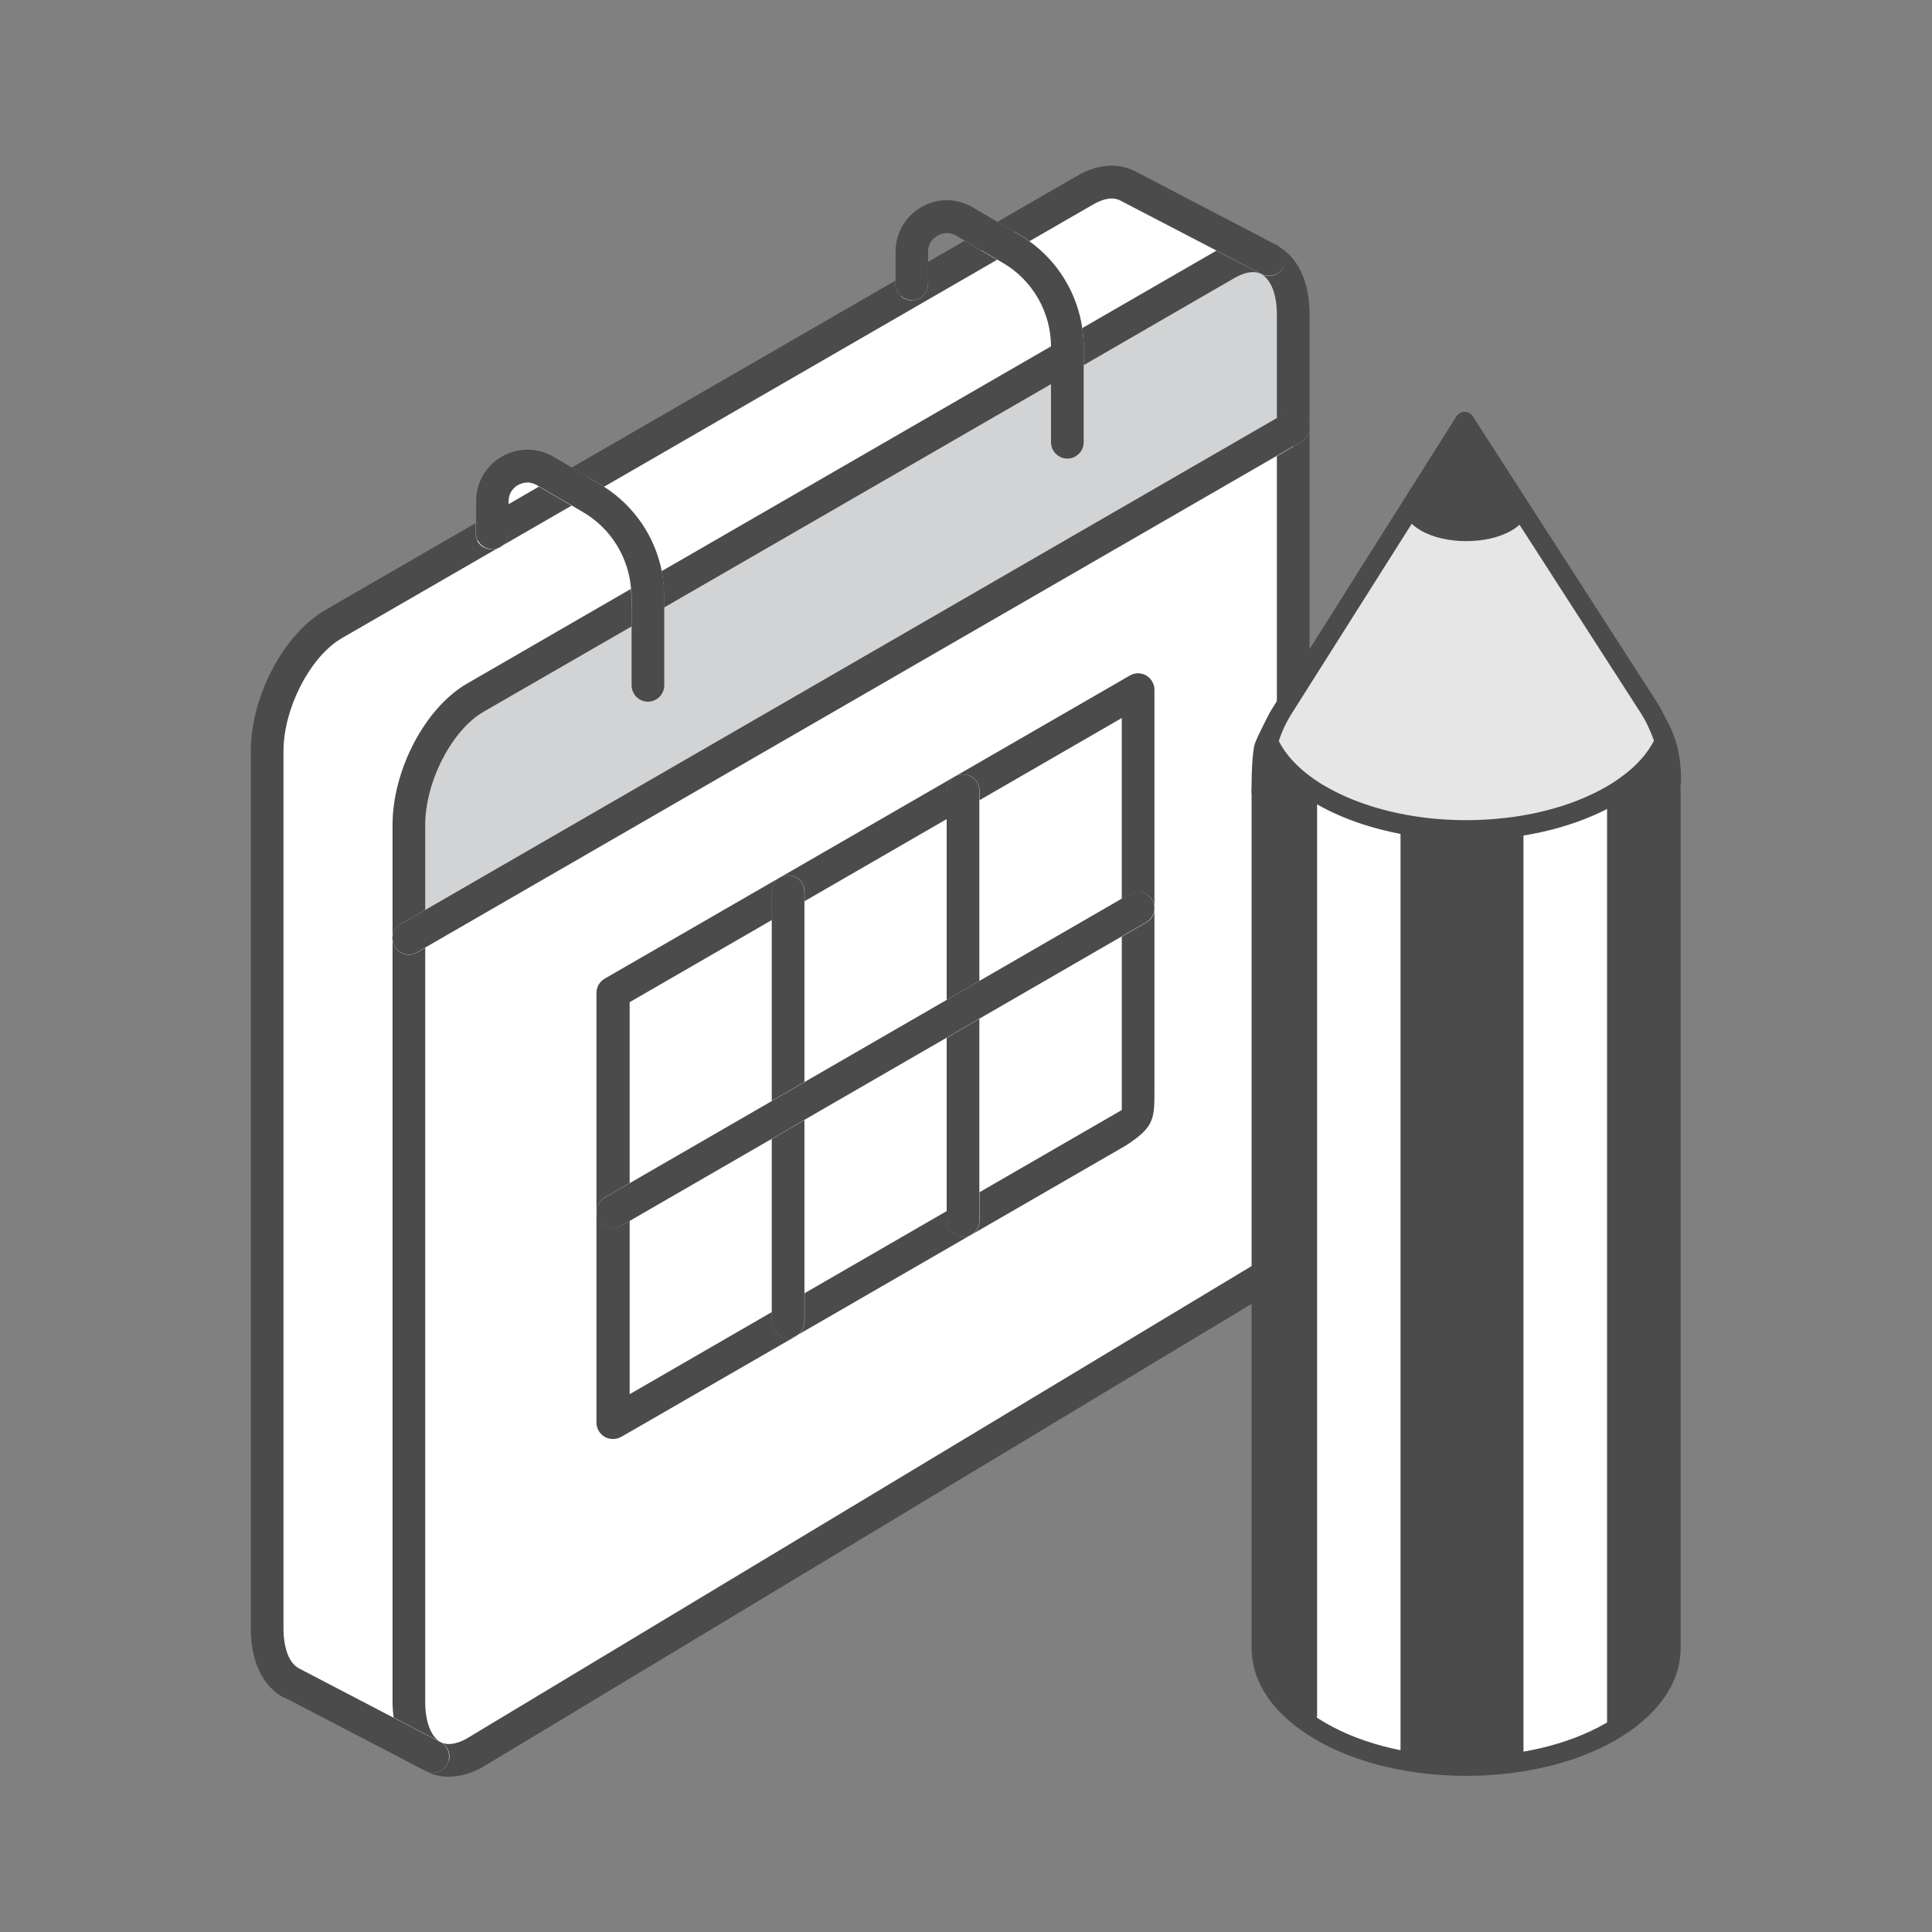
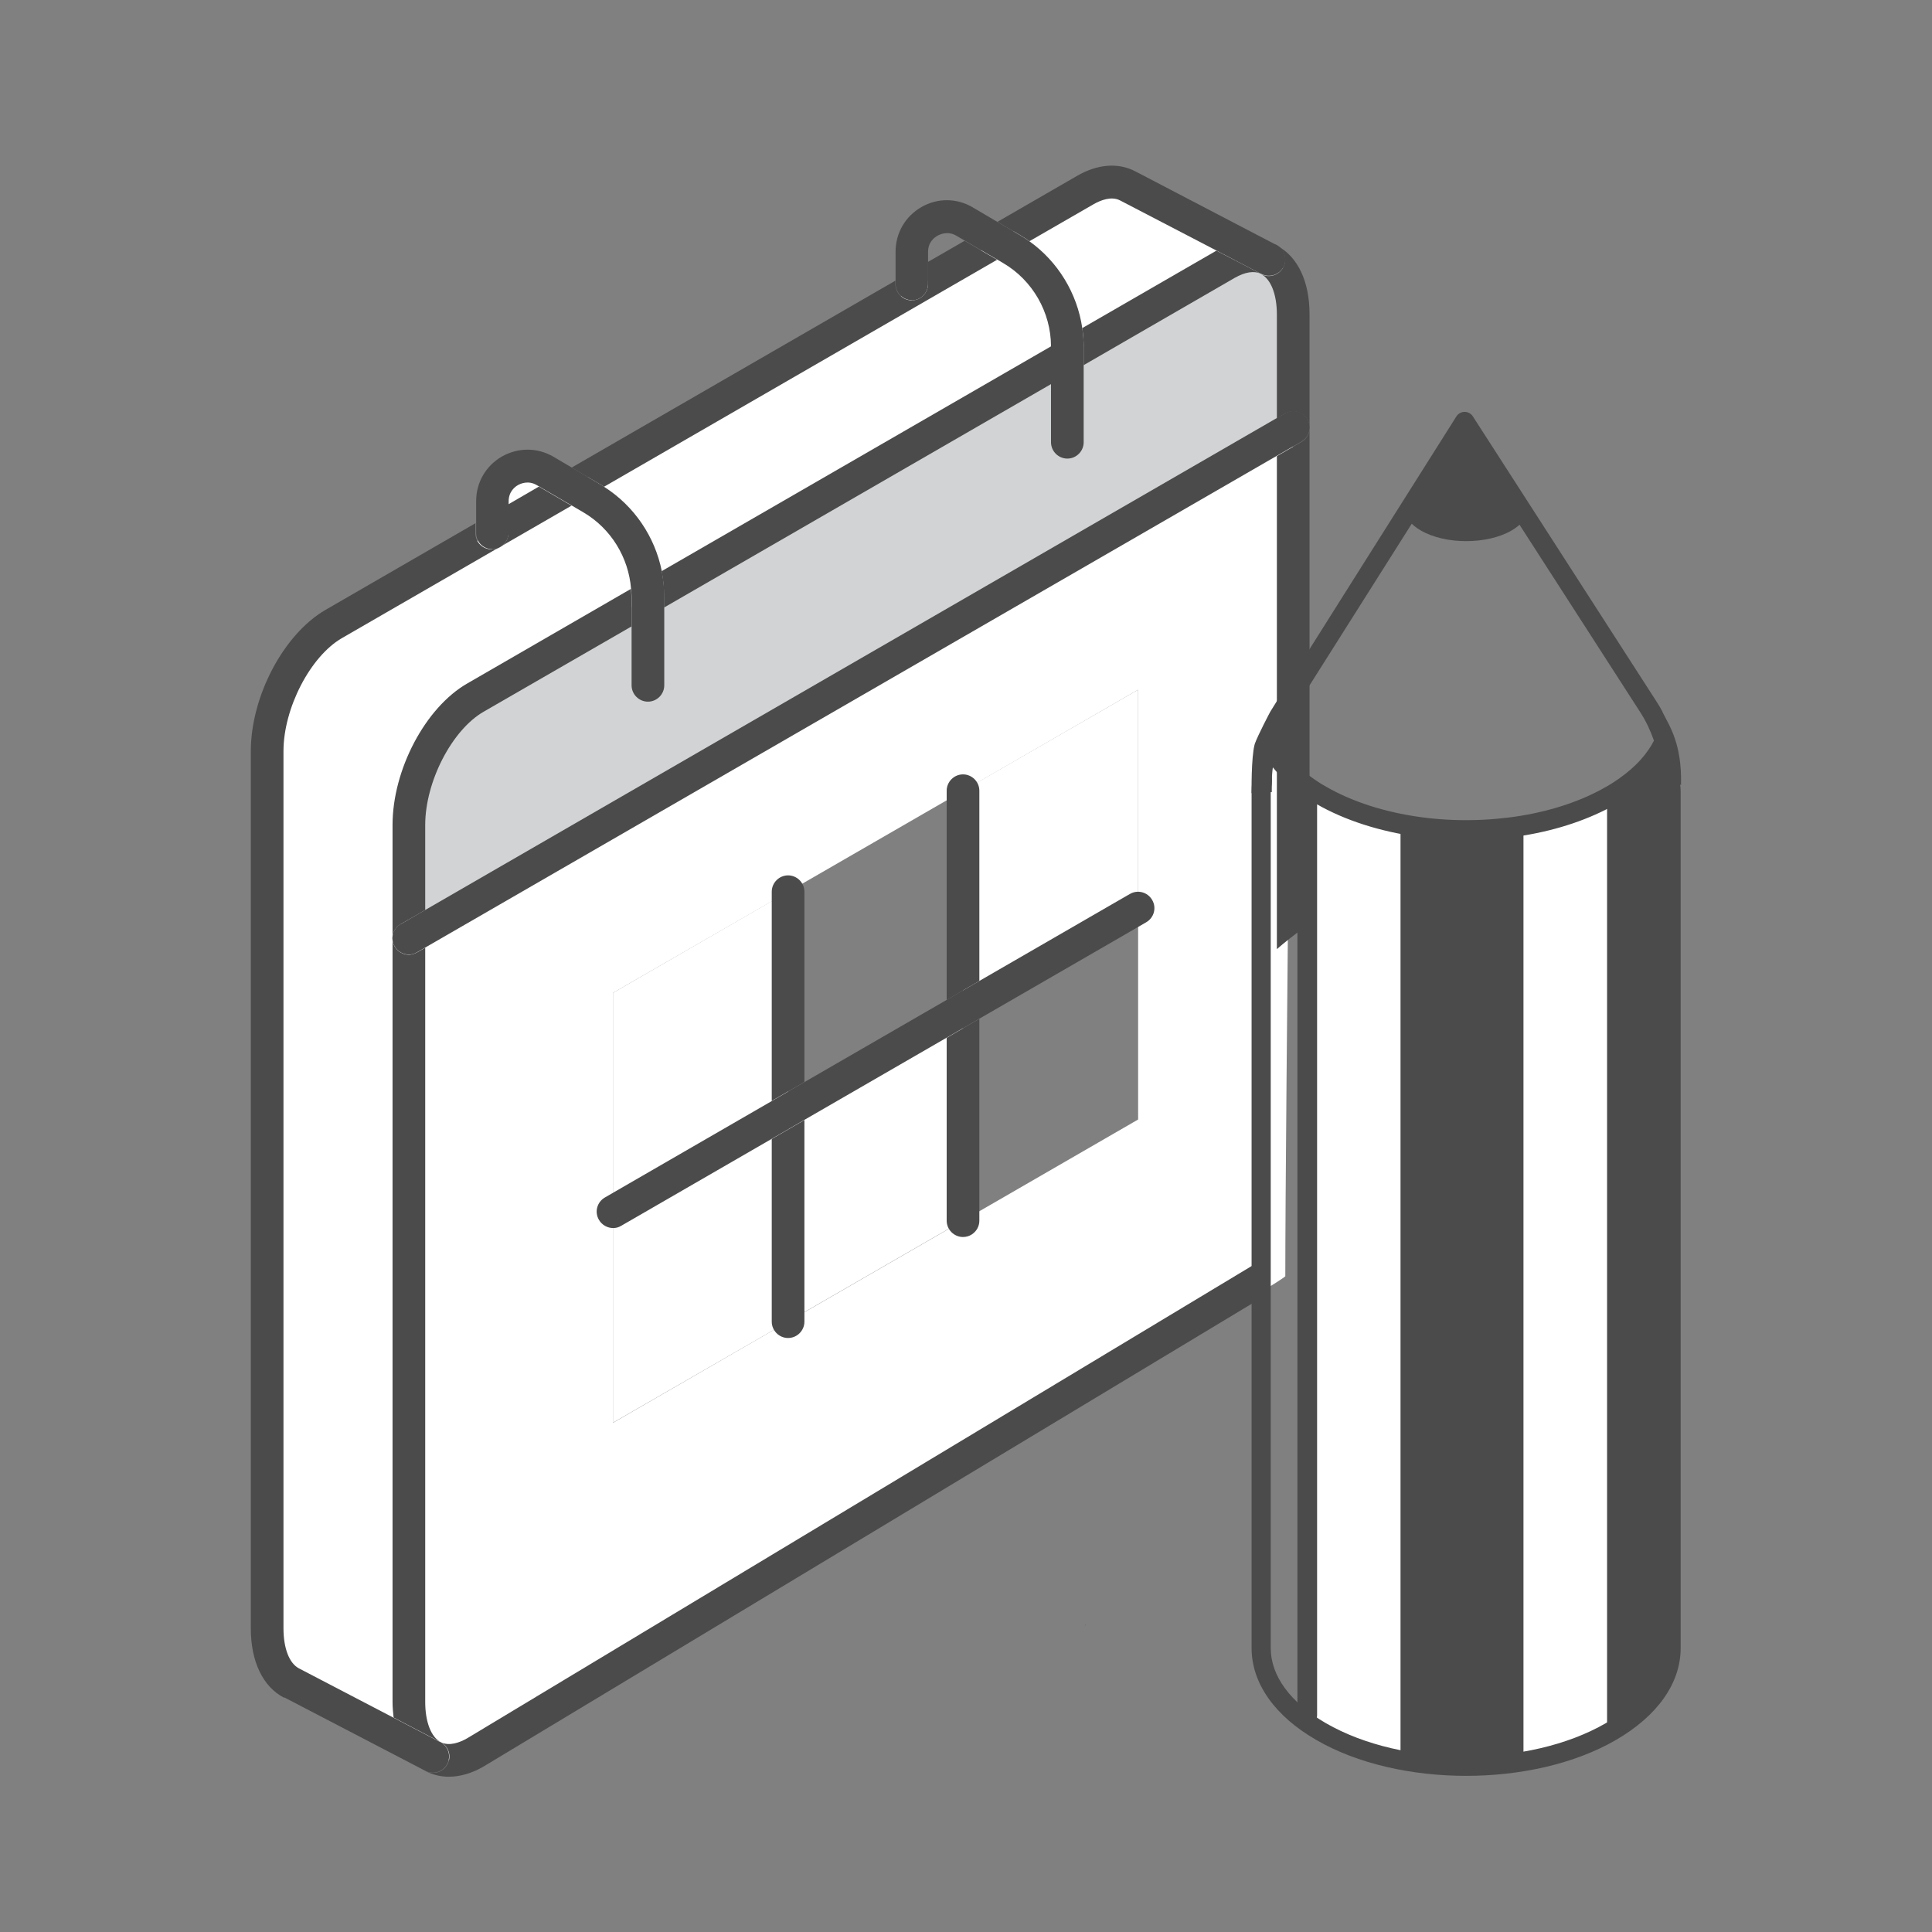
<svg xmlns="http://www.w3.org/2000/svg" id="a" data-name="Layer 1" viewBox="0 0 110 110">
  <rect x="0" y="0" width="110" height="110" fill="#808080" stroke="none" />
  <defs>
    <style>
      .b {
        fill: #fff;
      }

      .c {
        fill: #4b4b4b;
      }

      .d {
        fill: #e6e6e6;
      }

      .e {
        fill: #3b3b3b;
      }

      .f {
        fill: #d1d3d4;
      }
    </style>
  </defs>
  <polygon class="f" points="68.01 12.57 73.06 15.23 73.61 26.12 20.07 58.01 21.31 39.27 68.01 12.57" />
  <g>
    <path class="e" d="M61.78,92.53s-.01,.03-.02,.05c.02-.04,.05-.08,.07-.12-.02,.03-.04,.05-.05,.07Z" />
    <g>
      <g>
        <path class="b" d="M24.63,100h.02c.66,.35,1.5,.3,2.41-.23,0,0,46.12-26.76,46.12-27.11,0-8.57,.45-48.32,.45-48.32L23.27,53.42v43.48c0,1.56,.53,2.65,1.36,3.1Zm10.27-31.02v-12.45l9.97-5.75,9.96-5.75,9.97-5.76v24.47l-9.97,5.76-9.96,5.75h0s-9.97,5.76-9.97,5.76v-12.02Z" />
        <path class="b" d="M60.77,19.75v.51l9.07-5.24c.89-.51,1.71-.58,2.36-.27l-8-4.17c-.66-.34-1.5-.29-2.41,.24l-5.01,2.89,.81,.48c1.97,1.16,3.18,3.27,3.18,5.56Z" />
-         <polygon class="b" points="54.83 69.49 64.8 63.74 64.8 51.72 54.83 57.48 54.83 69.49" />
        <polygon class="b" points="64.8 51.72 64.8 39.27 54.83 45.02 54.83 57.48 64.8 51.72" />
        <path class="b" d="M36.87,33.94v.12l23.9-13.8v-.51c0-2.29-1.21-4.4-3.18-5.56l-.81-.48-4.71,2.72-19.52,11.27,1.15,.67c1.97,1.16,3.18,3.27,3.18,5.56Z" />
        <polygon class="b" points="44.87 63.22 44.87 75.24 54.83 69.49 54.83 57.48 44.87 63.22" />
-         <polygon class="b" points="54.83 57.48 54.83 45.02 44.87 50.77 44.87 63.22 54.83 57.48" />
        <polygon class="b" points="44.87 75.24 44.87 63.22 34.9 68.98 34.9 81 44.87 75.25 44.87 75.24" />
        <polygon class="b" points="44.87 50.77 34.9 56.53 34.9 68.98 44.87 63.22 44.87 50.77" />
        <path class="b" d="M16.61,95.82l8.03,4.18c-.83-.45-1.36-1.54-1.36-3.1V46.96c0-2.8,1.7-6.05,3.79-7.25l9.8-5.66v-.12c0-2.29-1.21-4.4-3.18-5.56l-1.15-.67-4.53,2.61-9,5.19c-2.1,1.21-3.8,4.46-3.8,7.25v49.94c0,1.58,.54,2.67,1.39,3.11Z" />
        <path class="b" d="M31.02,26.82c-1.33-.78-3,.18-3,1.72v1.79l4.53-2.61-1.52-.89Z" />
        <path class="c" d="M71.75,71.79l-45.15,27.18c-.42,.24-1.02,.47-1.51,.22,.01,0,.03,.02,.04,.02,.04,.02,.07,.05,.1,.07,0,0,0,0,0,0,.36,.28,.47,.79,.23,1.2-.17,.3-.48,.46-.8,.46-.15,0-.31-.04-.45-.12,0,0,.02,.01,.02,.02,.41,.21,.86,.32,1.32,.32,.63,0,1.31-.19,1.98-.58l44.37-26.73c-.06-.48-.15-1.87-.15-2.06Z" />
        <path class="c" d="M24.21,96.9V53.96l-.47,.27c-.15,.08-.31,.13-.46,.13-.32,0-.63-.17-.81-.47-.26-.45-.1-1.02,.34-1.27l1.4-.81v-4.84c0-2.46,1.52-5.41,3.33-6.45l8.41-4.85v-1.73c0-.14-.02-.27-.03-.41l-9.31,5.38c-2.39,1.37-4.26,4.91-4.26,8.06v49.94c0,.31,.03,.6,.06,.88l2.66,1.39s0,0,.01,0c0,0,0,0,0,0-.54-.29-.87-1.15-.87-2.28Z" />
        <path class="c" d="M71.79,15.59l-.04-.02-2.49-1.3-7.64,4.41c.05,.35,.08,.7,.08,1.06v1.05l8.6-4.97c.58-.33,1.1-.42,1.49-.23Z" />
        <path class="c" d="M73.06,15.23c-.25,.45-.81,.62-1.26,.38,.55,.27,.9,1.14,.9,2.29v5.92l.47-.27c.45-.26,1.01-.1,1.27,.34,.26,.45,.1,1.02-.34,1.27l-1.4,.81v28.07c.11-.1,.23-.19,.34-.29,.5-.41,1-.79,1.52-1.15V17.89c0-1.85-.66-3.25-1.81-3.88,.4,.26,.55,.79,.31,1.22Z" />
        <polygon class="c" points="24.19 100.82 24.2 100.82 24.19 100.82 24.19 100.82" />
        <path class="c" d="M59.84,19.75s0-.02,0-.03l-22.17,12.8c.09,.46,.14,.94,.14,1.42v.65l22.03-12.72v-2.12Z" />
        <path class="c" d="M25.23,99.29s0,0,0,0c0,0,0,0,0,0Z" />
-         <path class="c" d="M65.26,38.46c-.29-.17-.64-.17-.93,0l-29.9,17.26c-.29,.17-.47,.47-.47,.81v24.47c0,.33,.18,.64,.47,.81,.14,.08,.3,.12,.47,.12s.32-.04,.47-.12l9.97-5.75s.05-.03,.07-.05l9.92-5.73c-.14,.09-.31,.14-.49,.14-.51,0-.93-.42-.93-.93v-.54l-8.1,4.68v1.61c0,.51-.42,.93-.93,.93s-.93-.41-.93-.93v-.54l-8.1,4.68v-9.87l-.47,.27c-.15,.08-.31,.13-.46,.13-.32,0-.63-.17-.81-.47-.26-.45-.11-1.02,.34-1.27l1.4-.81v-10.3l8.1-4.68v-1.61c0-.51,.42-.93,.93-.93s.93,.42,.93,.93v.54l8.1-4.68v-1.61c0-.51,.42-.93,.93-.93s.93,.42,.93,.93v.54l8.1-4.68v10.3l.47-.27c.45-.26,1.02-.1,1.27,.34,.26,.45,.11,1.02-.34,1.27l-1.4,.81v9.87l-8.1,4.68v1.62c0,.32-.16,.6-.41,.77l8.71-5.03c1.57-1.01,1.66-1.47,1.66-2.97v-23c0-.33-.18-.64-.47-.81Z" />
        <path class="c" d="M43.94,64.84v10.41c0,.51,.42,.93,.93,.93s.93-.42,.93-.93v-11.48l-1.86,1.08Z" />
        <path class="c" d="M45.8,61.61v-10.84c0-.51-.42-.93-.93-.93s-.93,.42-.93,.93v11.91l1.86-1.08Z" />
        <path class="c" d="M55.76,55.86v-10.84c0-.51-.42-.93-.93-.93s-.93,.42-.93,.93v11.91l1.86-1.08Z" />
        <path class="c" d="M55.76,69.49v-11.48l-1.86,1.08v10.41c0,.51,.42,.93,.93,.93,.18,0,.35-.05,.49-.14,0,0,.02-.01,.03-.02,.25-.17,.41-.45,.41-.77Z" />
        <path class="c" d="M45.8,63.76l8.1-4.68,1.86-1.08,8.1-4.68,1.4-.81c.45-.26,.6-.83,.34-1.27-.26-.45-.83-.6-1.27-.34l-.47,.27-8.1,4.68-1.86,1.08-8.1,4.68-1.86,1.08-8.1,4.68-1.4,.81c-.45,.26-.6,.83-.34,1.27,.17,.3,.49,.47,.81,.47,.16,0,.32-.04,.46-.13l.47-.27,8.1-4.68,1.86-1.08Z" />
        <path class="c" d="M22.81,52.61c-.45,.26-.6,.83-.34,1.27,.17,.3,.49,.47,.81,.47,.16,0,.32-.04,.46-.13l.47-.27,48.49-28,1.4-.81c.45-.26,.6-.83,.34-1.27-.26-.45-.83-.6-1.27-.34l-.47,.27L24.21,51.81l-1.4,.81Z" />
        <path class="c" d="M16.18,96.64l8.01,4.17s0,0,0,0c0,0,0,0,0,0,0,0,0,0,0,0,.14,.08,.3,.12,.45,.12,.32,0,.63-.16,.8-.46,.24-.41,.13-.92-.23-1.2,0,0,0,0,0,0-.03-.03-.07-.05-.1-.07,0,0-.02-.01-.04-.02,0,0,0,0-.01,0,0,0,0,0-.01,0l-2.66-1.39-5.37-2.8c-.55-.29-.88-1.14-.88-2.28V42.77c0-2.45,1.53-5.4,3.33-6.44l8.85-5.11c-.1,.04-.2,.06-.32,.06-.51,0-.93-.4-.93-.91v-.58l-8.53,4.93c-2.39,1.38-4.26,4.92-4.26,8.06v49.94c0,1.88,.69,3.32,1.89,3.94Z" />
        <path class="c" d="M34.38,27.72l22.39-12.93-1.85-1.08-2.08,1.2v1.26c0,.51-.42,.93-.93,.93s-.93-.42-.93-.93v-.19l-18.43,10.64,1.61,.95c.08,.05,.15,.09,.22,.14Z" />
        <path class="c" d="M58.6,13.74l3.66-2.11c.42-.24,1.02-.47,1.51-.22l5.5,2.86,2.49,1.3,.04,.02h.01s0,0,0,0c.45,.24,1.01,.07,1.26-.38,.23-.43,.09-.96-.31-1.22-.02-.01-.04-.03-.06-.04l-.08-.04h-.02s-7.97-4.16-7.97-4.16c-.97-.5-2.14-.41-3.3,.26l-4.54,2.62,1.28,.75c.19,.11,.36,.23,.54,.35Z" />
        <path class="c" d="M30.69,27.7l-1.74,1.01v1.62c0,.3-.14,.57-.36,.74l3.95-2.28-1.85-1.08Z" />
        <path class="c" d="M51.91,17.1c.51,0,.93-.42,.93-.93v-1.83c0-.56,.37-.83,.54-.92,.16-.09,.59-.28,1.07,0l.48,.28,1.85,1.08,.34,.2c1.67,.98,2.71,2.79,2.72,4.73,0,0,0,.02,0,.03v5.44c0,.51,.42,.93,.93,.93s.93-.42,.93-.93v-5.44c0-.36-.03-.71-.08-1.06-.29-1.98-1.38-3.78-3.02-4.95-.17-.12-.35-.24-.54-.35l-1.28-.75-1.39-.82c-.91-.54-2.01-.55-2.93-.02-.92,.53-1.47,1.48-1.47,2.54v1.83c0,.51,.42,.93,.93,.93Z" />
        <path class="c" d="M28.02,31.28c.11,0,.22-.02,.32-.06,.09-.04,.18-.09,.26-.15,.22-.18,.36-.45,.36-.74v-1.79c0-.56,.37-.83,.53-.92,.16-.09,.59-.28,1.07,0l.14,.08,1.85,1.08,.68,.4c1.56,.92,2.56,2.56,2.7,4.35,.01,.14,.03,.27,.03,.41v5.08c0,.51,.42,.93,.93,.93s.93-.42,.93-.93v-5.08c0-.48-.05-.95-.14-1.42-.39-1.96-1.57-3.71-3.28-4.8-.07-.05-.15-.1-.22-.14l-1.61-.95-1.05-.62c-.92-.54-2.01-.54-2.94-.02-.92,.53-1.47,1.48-1.47,2.54v1.83c0,.51,.42,.91,.93,.91Z" />
      </g>
      <g>
        <g>
          <g>
-             <path class="d" d="M95.15,41.85c.1-.04-.46-.29-1.31-1.62l-6.99-10.86s-.07-.04-.1-.06c-1.84-1.11-4.82-1.12-6.65-.07l-6.96,11.01c-.82,1.3-1.27,1.61-1.28,1.5,0,2.62,5.57,5.65,11.65,5.83,5.41,.16,11.65-3.18,11.65-5.73Z" />
            <path class="c" d="M86.06,27.94h-.13l-2.53-3.93-2.48,3.93h-.03c-.56,.33-.89,.74-.89,1.13s.32,.8,.89,1.13c.7,.41,1.65,.61,2.59,.61s1.89-.2,2.59-.61c.56-.33,.89-.74,.89-1.13s-.32-.8-.89-1.13Z" />
            <path class="b" d="M86.18,47v53.53s5.88-2.02,5.88-2.3V45.28c-1.65,1.03-5.88,1.71-5.88,1.71Z" />
            <path class="b" d="M74.43,45.15v53.08c0,.28,5.88,2.3,5.88,2.3V46.7s-3.63-.39-5.88-1.55Z" />
          </g>
          <g>
            <path class="c" d="M72.38,45.09c0-.15,0-.3,.03-.44,.14-1.11-.91-1.66-1.11-.14-.02,.19-.04,.38-.04,.58v48.74s0,0,0,0c0,2,1.31,3.87,3.69,5.24,4.7,2.72,12.35,2.72,17.05,0,2.38-1.38,3.69-3.24,3.69-5.24V45.09c0-1.65-1.12-1.06-1.12,0v48.74c0,1.59-1.11,3.11-3.14,4.28-2.2,1.27-5.08,1.9-7.97,1.9s-5.77-.63-7.97-1.9c-2.02-1.17-3.14-2.69-3.14-4.28V45.09Z" />
            <path class="c" d="M92.06,45.28c.31,0,.56,.25,.56,.56v52.39c0,.31-.25,.56-.56,.56s-.56-.25-.56-.56V45.84c0-.31,.25-.56,.56-.56Z" />
            <path class="c" d="M86.18,46.74c.31,0,.56,.25,.56,.56v52.67c0,.31-.25,.56-.56,.56s-.56-.25-.56-.56V47.3c0-.31,.25-.56,.56-.56Z" />
            <path class="c" d="M80.3,46.7c.31,0,.56,.25,.56,.56v52.71c0,.31-.25,.56-.56,.56s-.56-.25-.56-.56V47.26c0-.31,.25-.56,.56-.56Z" />
            <path class="c" d="M74.43,44.93c.31,0,.56,.25,.56,.56v52.18c0,.31-.25,.56-.56,.56s-.56-.25-.56-.56V45.49c0-.31,.25-.56,.56-.56Z" />
          </g>
          <g>
-             <path class="c" d="M72.26,42.94c-.14,.35-.36,1.29-.41,1.65-.02,.17-.03,.34-.03,.51v48.74s0-.03,0-.04c.09,2.79,2.6,4.16,2.6,4.16v-9.07h0s0-43.52,0-43.52c-1.01-.51-1.69-1.71-2.17-2.42Z" />
            <path class="c" d="M92.06,45.95v42.93h0v9.07s2.99-1.37,3.09-4.16c0,.02,0,.03,0,.05V45.09c0-.44-.28-1.85-.43-2.29-.55,.9-2.56,2.49-2.66,3.14Z" />
            <path class="c" d="M80.3,47v40.36s0,0,0,0v12.79s5.83,.87,5.87,0,0-13.85,0-13.85h0s0-39.12,0-39.12c-1.93,.13-3.97,.07-5.88-.18Z" />
          </g>
        </g>
        <path class="c" d="M94.66,40.53c-.11-.21-.23-.41-.36-.61l-10.44-16.21c-.1-.16-.28-.26-.47-.26-.19,0-.37,.1-.47,.26,0,0-10.5,16.62-10.6,16.82,0,0-.7,1.32-.88,1.83-.21,.75-.18,2.8-.18,2.8l1.15-.06s0-.47,0-.51c0-.3,.02-.6,.06-.9,.55,.68,1.26,1.32,2.15,1.88,.11,.07,.23,.14,.34,.21,1.6,.92,3.59,1.56,5.75,1.86,.91,.12,1.84,.19,2.76,.19,1.1,0,2.21-.09,3.28-.26,1.97-.32,3.78-.94,5.25-1.78,.3-.17,.59-.36,.86-.55,.67-.48,1.22-1,1.66-1.55,.04,.33,1.19,1.01,1.19,1.01,.06-2.35-.65-3.35-1.05-4.15Zm-2.45,3.78c-.24,.17-.5,.34-.77,.49-1.35,.78-3.03,1.35-4.87,1.65-1.86,.3-3.83,.33-5.71,.07-2.02-.28-3.86-.87-5.34-1.72-.1-.06-.21-.12-.31-.18-1.13-.71-1.95-1.54-2.4-2.43,.19-.58,.45-1.13,.79-1.65l9.8-15.5,9.97,15.48c.34,.52,.6,1.08,.8,1.65-.39,.76-1.04,1.49-1.95,2.13Z" />
      </g>
    </g>
  </g>
</svg>